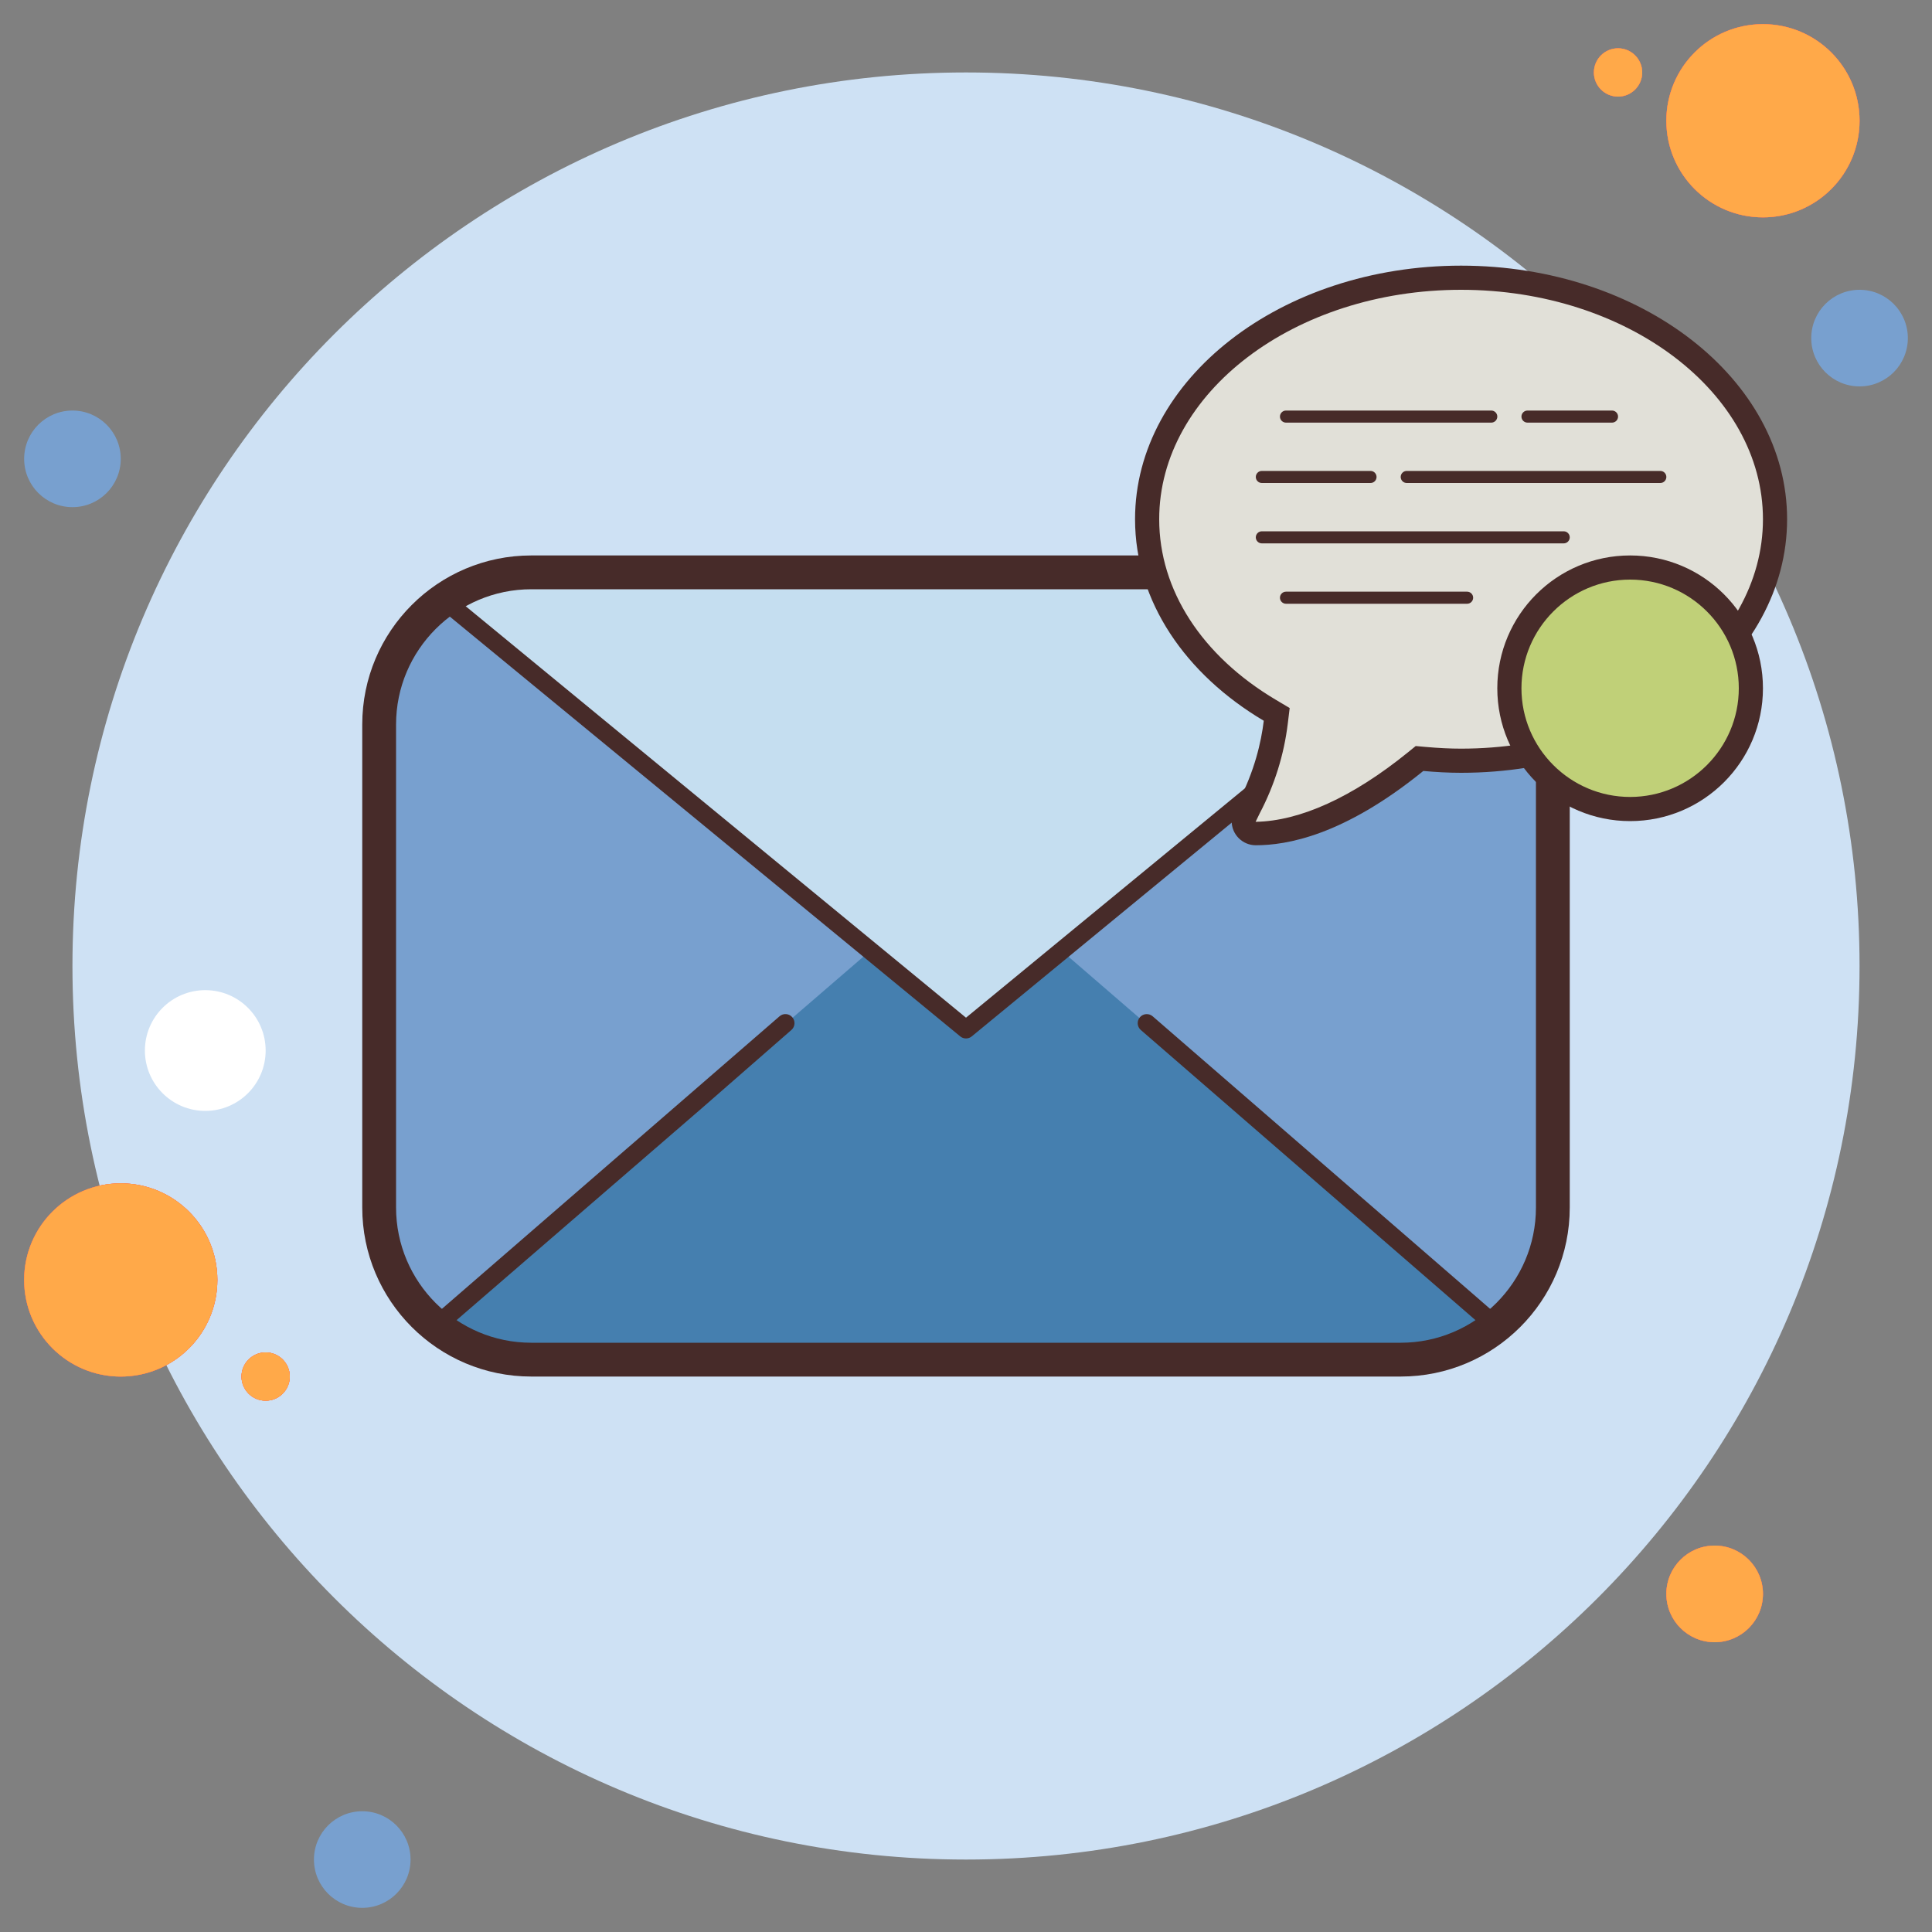
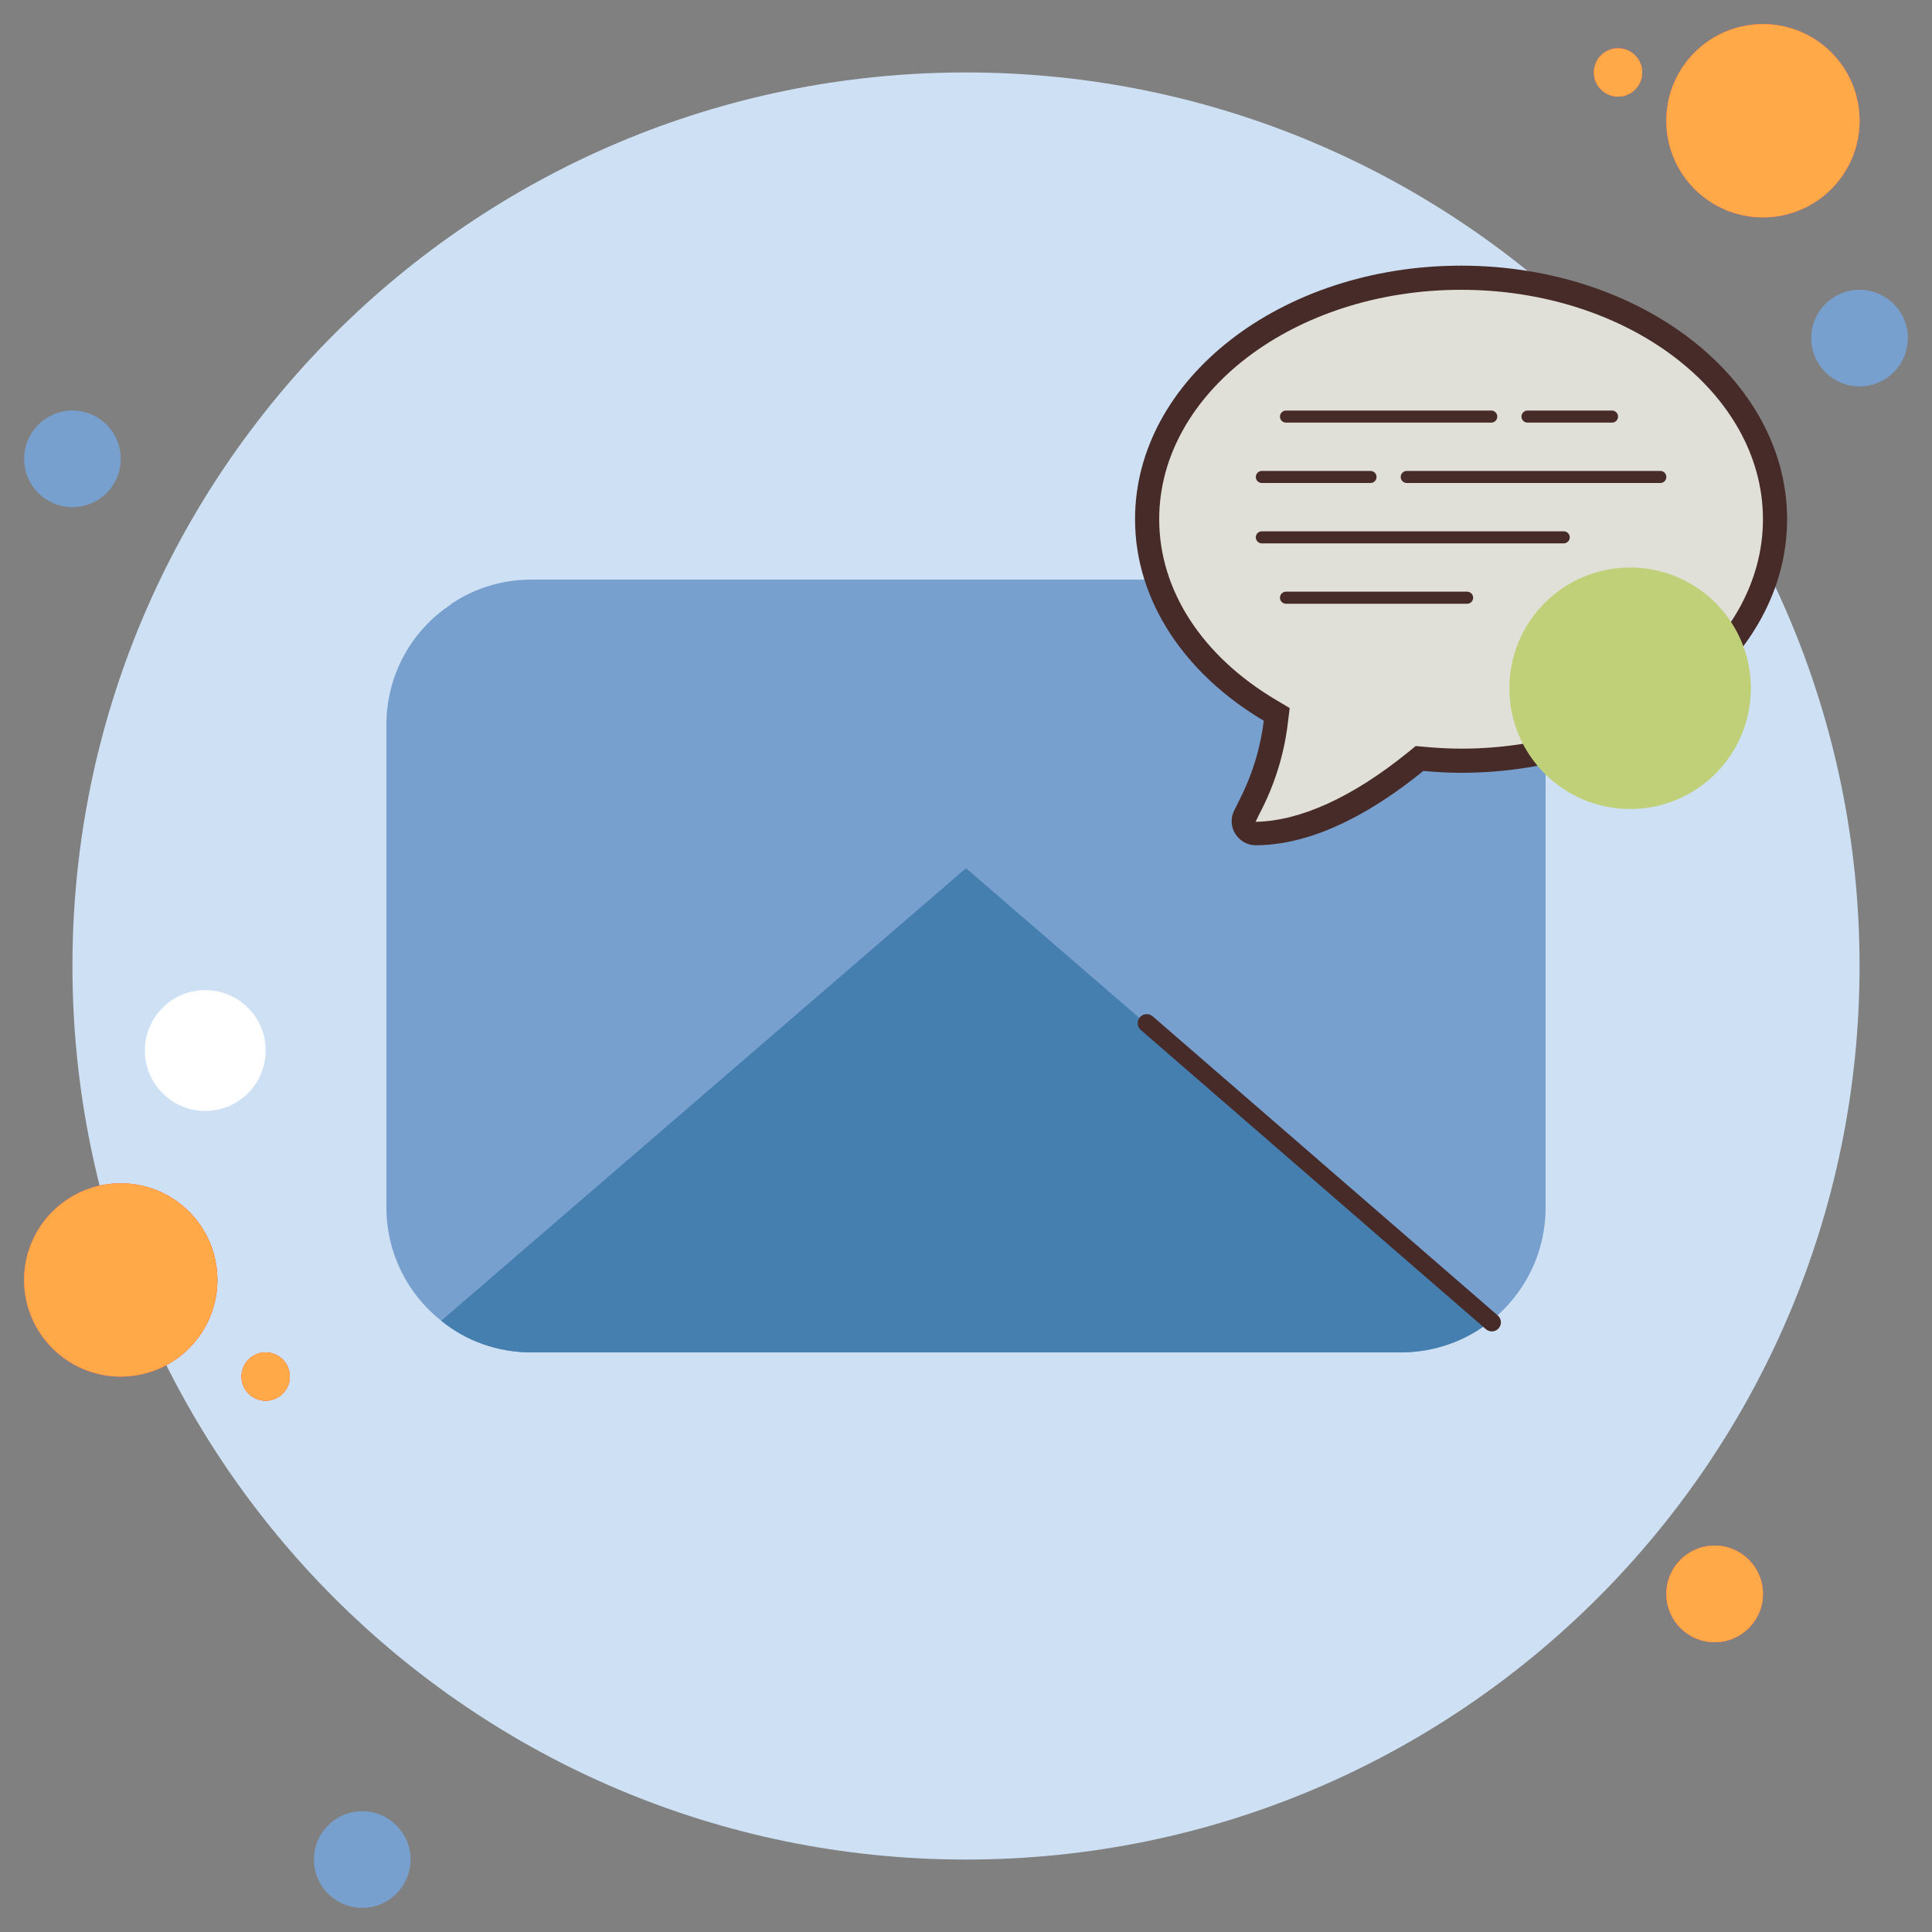
<svg xmlns="http://www.w3.org/2000/svg" xmlns:xlink="http://www.w3.org/1999/xlink" width="80px" height="80px" viewBox="0 0 80 80" version="1.1">
  <rect x="0" y="0" width="80" height="80" fill="#808080" stroke="none" />
  <title>Icons (Decorative)/letter</title>
  <desc>Created with Sketch.</desc>
  <defs>
    <path d="M66,1 C65.448,1 65,1.448 65,2 C65,2.552 65.448,3 66,3 C66.552,3 67,2.552 67,2 C67,1.448 66.552,1 66,1 Z" id="path-1" />
    <path d="M72,0 C69.791,0 68,1.791 68,4 C68,6.209 69.791,8 72,8 C74.209,8 76,6.209 76,4 C76,1.791 74.209,0 72,0 Z" id="path-2" />
    <path d="M70,63 C68.895,63 68,63.895 68,65 C68,66.105 68.895,67 70,67 C71.105,67 72,66.105 72,65 C72,63.895 71.105,63 70,63 Z M4,48 C1.791,48 0,49.791 0,52 C0,54.209 1.791,56 4,56 C6.209,56 8,54.209 8,52 C8,49.791 6.209,48 4,48 Z" id="path-3" />
    <path d="M10,55 C9.448,55 9,55.448 9,56 C9,56.552 9.448,57 10,57 C10.552,57 11,56.552 11,56 C11,55.448 10.552,55 10,55 Z" id="path-4" />
  </defs>
  <g id="Icons-(Decorative)/letter" stroke="none" stroke-width="1" fill="none" fill-rule="evenodd">
    <g id="icons8-secured_letter" transform="translate(1, 1)">
      <path d="M2,16 C0.895,16 0,16.895 0,18 C0,19.105 0.895,20 2,20 C3.105,20 4,19.105 4,18 C4,16.895 3.105,16 2,16 Z" id="Path" fill="#78A0CF" fill-rule="nonzero" />
      <g id="Path">
        <use fill="#F5684F" xlink:href="#path-1" />
        <use fill="#FF7D54" xlink:href="#path-1" />
        <use fill="#FF6755" xlink:href="#path-1" />
        <use fill="#FFA949" xlink:href="#path-1" />
      </g>
      <path d="M39,2 C18.565,2 2,18.565 2,39 C2,59.435 18.565,76 39,76 C59.435,76 76,59.435 76,39 C76,18.565 59.435,2 39,2 Z" id="Path" fill="#CEE1F4" fill-rule="nonzero" />
      <g id="Path">
        <use fill="#F5684F" xlink:href="#path-2" />
        <use fill="#FF7D54" xlink:href="#path-2" />
        <use fill="#FF6755" xlink:href="#path-2" />
        <use fill="#FFA949" xlink:href="#path-2" />
      </g>
      <path d="M76,11 C74.895,11 74,11.895 74,13 C74,14.105 74.895,15 76,15 C77.105,15 78,14.105 78,13 C78,11.895 77.105,11 76,11 Z" id="Path" fill="#78A0CF" fill-rule="nonzero" />
      <g id="Shape">
        <use fill="#F5684F" xlink:href="#path-3" />
        <use fill="#FF7D54" xlink:href="#path-3" />
        <use fill="#FF6755" xlink:href="#path-3" />
        <use fill="#FFA949" xlink:href="#path-3" />
      </g>
      <path d="M14,74 C12.895,74 12,74.895 12,76 C12,77.105 12.895,78 14,78 C15.105,78 16,77.105 16,76 C16,74.895 15.105,74 14,74 Z" id="Path" fill="#78A0CF" fill-rule="nonzero" />
      <path d="M7.5,40 C6.119,40 5,41.119 5,42.5 C5,43.881 6.119,45 7.5,45 C8.881,45 10,43.881 10,42.5 C10,41.119 8.881,40 7.5,40 Z" id="Path" fill="#FFFFFF" fill-rule="nonzero" />
      <g id="Path">
        <use fill="#F5684F" xlink:href="#path-4" />
        <use fill="#FF7D54" xlink:href="#path-4" />
        <use fill="#FF6755" xlink:href="#path-4" />
        <use fill="#FFA949" xlink:href="#path-4" />
      </g>
      <path d="M69,22 C68.448,22 68,22.448 68,23 C68,23.552 68.448,24 69,24 C69.552,24 70,23.552 70,23 C70,22.448 69.552,22 69,22 Z" id="Path" fill="#FFFFFF" fill-rule="nonzero" />
      <path d="M63,29 L63,49 C63,50.91 62.11,52.61 60.72,53.71 C59.7,54.52 58.41,55 57,55 L21,55 C19.59,55 18.29,54.52 17.27,53.69 C15.89,52.6 15,50.9 15,49 L15,29 C15,26.94 16.05,25.11 17.64,24.05 C17.69,24 17.75,23.96 17.8,23.93 C18.72,23.34 19.82,23 21,23 L57,23 C58.18,23 59.28,23.34 60.2,23.93 C60.25,23.96 60.31,24 60.36,24.05 C61.95,25.11 63,26.94 63,29 Z" id="Path" fill="#78A0CF" fill-rule="nonzero" />
      <path d="M60.72,53.71 C59.7,54.52 58.41,55 57,55 L21,55 C19.59,55 18.29,54.52 17.27,53.69 L39,34.95 L60.72,53.71 Z" id="Path" fill="#457FAF" fill-rule="nonzero" />
-       <path d="M60.36,24.05 L39,41.62 L17.64,24.05 C17.69,24 17.75,23.96 17.8,23.93 C18.72,23.34 19.82,23 21,23 L57,23 C58.18,23 59.28,23.34 60.2,23.93 C60.25,23.96 60.31,24 60.36,24.05 Z" id="Path" fill="#C5DEF0" fill-rule="nonzero" />
-       <path d="M39,42 C38.916,42 38.831,41.972 38.762,41.915 L17.546,24.467 C17.386,24.336 17.363,24.099 17.495,23.939 C17.627,23.779 17.864,23.756 18.023,23.888 L39,41.14 L59.978,23.889 C60.137,23.757 60.373,23.78 60.506,23.94 C60.638,24.1 60.614,24.336 60.455,24.468 L39.238,41.915 C39.169,41.972 39.084,42 39,42 Z M17.226,54.131 C17.121,54.131 17.017,54.087 16.942,54.001 C16.807,53.844 16.824,53.607 16.981,53.472 L31.277,41.084 C31.432,40.947 31.671,40.963 31.806,41.12 C31.942,41.276 31.927,41.513 31.77,41.649 L28.043,44.904 L17.471,54.04 C17.4,54.102 17.313,54.131 17.226,54.131 Z" id="Shape" fill="#472B29" fill-rule="nonzero" />
-       <path d="M57,23.4 C60.088,23.4 62.6,25.912 62.6,29 L62.6,49 C62.6,52.088 60.088,54.6 57,54.6 L21,54.6 C17.912,54.6 15.4,52.088 15.4,49 L15.4,29 C15.4,25.912 17.912,23.4 21,23.4 L57,23.4 L57,23.4 Z M57,22 L21,22 C17.134,22 14,25.134 14,29 L14,49 C14,52.866 17.134,56 21,56 L57,56 C60.866,56 64,52.866 64,49 L64,29 C64,25.134 60.866,22 57,22 L57,22 Z" id="Shape" fill="#472B29" fill-rule="nonzero" />
      <path d="M60.774,54.131 C60.687,54.131 60.599,54.101 60.528,54.039 L46.239,41.65 C46.082,41.514 46.066,41.277 46.201,41.121 C46.336,40.965 46.574,40.949 46.73,41.083 L61.02,53.472 C61.177,53.608 61.193,53.845 61.058,54.001 C60.983,54.087 60.879,54.131 60.774,54.131 Z" id="Path" fill="#472B29" fill-rule="nonzero" />
      <path d="M59.5,10.5 C66.668,10.5 72.5,14.986 72.5,20.5 C72.5,26.014 66.668,30.5 59.5,30.5 C59.032,30.5 58.535,30.476 57.98,30.426 L57.778,30.408 L57.62,30.536 C55.231,32.475 52.941,33.5 51,33.5 C50.724,33.5 50.5,33.276 50.5,33 C50.5,32.934 50.516,32.868 50.542,32.81 L50.716,32.452 C51.304,31.331 51.678,30.138 51.827,28.905 L51.866,28.581 L51.585,28.415 C48.353,26.498 46.5,23.613 46.5,20.5 C46.5,14.986 52.332,10.5 59.5,10.5 L59.5,10.5 Z" id="Path" fill="#E1E0D8" fill-rule="nonzero" />
      <path d="M59.5,11 C66.393,11 72,15.262 72,20.5 C72,25.738 66.393,30 59.5,30 C59.047,30 58.565,29.976 58.025,29.928 L57.621,29.892 L57.306,30.148 C55.006,32.014 52.826,33.001 50.992,33.029 L51.159,32.685 C51.775,31.511 52.167,30.259 52.324,28.966 L52.403,28.318 L51.842,27.985 C48.764,26.16 47,23.432 47,20.5 C47,15.262 52.607,11 59.5,11 M59.5,10 C52.044,10 46,14.701 46,20.5 C46,23.907 48.096,26.927 51.33,28.845 C51.223,29.731 50.947,30.934 50.273,32.22 L50.092,32.592 C50.035,32.717 50,32.853 50,33 C50,33.552 50.448,34 51,34 C52.268,34 54.624,33.612 57.936,30.924 C58.45,30.97 58.97,31 59.5,31 C66.956,31 73,26.299 73,20.5 C73,14.701 66.956,10 59.5,10 L59.5,10 Z" id="Shape" fill="#472B29" fill-rule="nonzero" />
      <path d="M60.75,16.5 L52.25,16.5 C52.112,16.5 52,16.388 52,16.25 C52,16.112 52.112,16 52.25,16 L60.75,16 C60.888,16 61,16.112 61,16.25 C61,16.388 60.888,16.5 60.75,16.5 Z M65.75,16.5 L62.25,16.5 C62.112,16.5 62,16.388 62,16.25 C62,16.112 62.112,16 62.25,16 L65.75,16 C65.888,16 66,16.112 66,16.25 C66,16.388 65.888,16.5 65.75,16.5 Z M55.75,19 L51.25,19 C51.112,19 51,18.888 51,18.75 C51,18.612 51.112,18.5 51.25,18.5 L55.75,18.5 C55.888,18.5 56,18.612 56,18.75 C56,18.888 55.888,19 55.75,19 Z M67.75,19 L57.25,19 C57.112,19 57,18.888 57,18.75 C57,18.612 57.112,18.5 57.25,18.5 L67.75,18.5 C67.888,18.5 68,18.612 68,18.75 C68,18.888 67.888,19 67.75,19 Z M63.75,21.5 L51.25,21.5 C51.112,21.5 51,21.388 51,21.25 C51,21.112 51.112,21 51.25,21 L63.75,21 C63.888,21 64,21.112 64,21.25 C64,21.388 63.888,21.5 63.75,21.5 Z M59.75,24 L52.25,24 C52.112,24 52,23.888 52,23.75 C52,23.612 52.112,23.5 52.25,23.5 L59.75,23.5 C59.888,23.5 60,23.612 60,23.75 C60,23.888 59.888,24 59.75,24 Z" id="Shape" fill="#472B29" fill-rule="nonzero" />
      <path d="M66.5,22.5 C63.739,22.5 61.5,24.739 61.5,27.5 C61.5,30.261 63.739,32.5 66.5,32.5 C68.286,32.5 69.937,31.547 70.83,30 C71.723,28.453 71.723,26.547 70.83,25 C69.937,23.453 68.286,22.5 66.5,22.5 L66.5,22.5 Z" id="Path" fill="#C0D078" fill-rule="nonzero" />
-       <path d="M66.5,23 C68.981,23 71,25.019 71,27.5 C71,29.981 68.981,32 66.5,32 C64.019,32 62,29.981 62,27.5 C62,25.019 64.019,23 66.5,23 M66.5,22 C63.462,22 61,24.462 61,27.5 C61,30.538 63.462,33 66.5,33 C69.538,33 72,30.538 72,27.5 C72,24.462 69.538,22 66.5,22 L66.5,22 Z" id="Shape" fill="#472B29" fill-rule="nonzero" />
    </g>
  </g>
</svg>